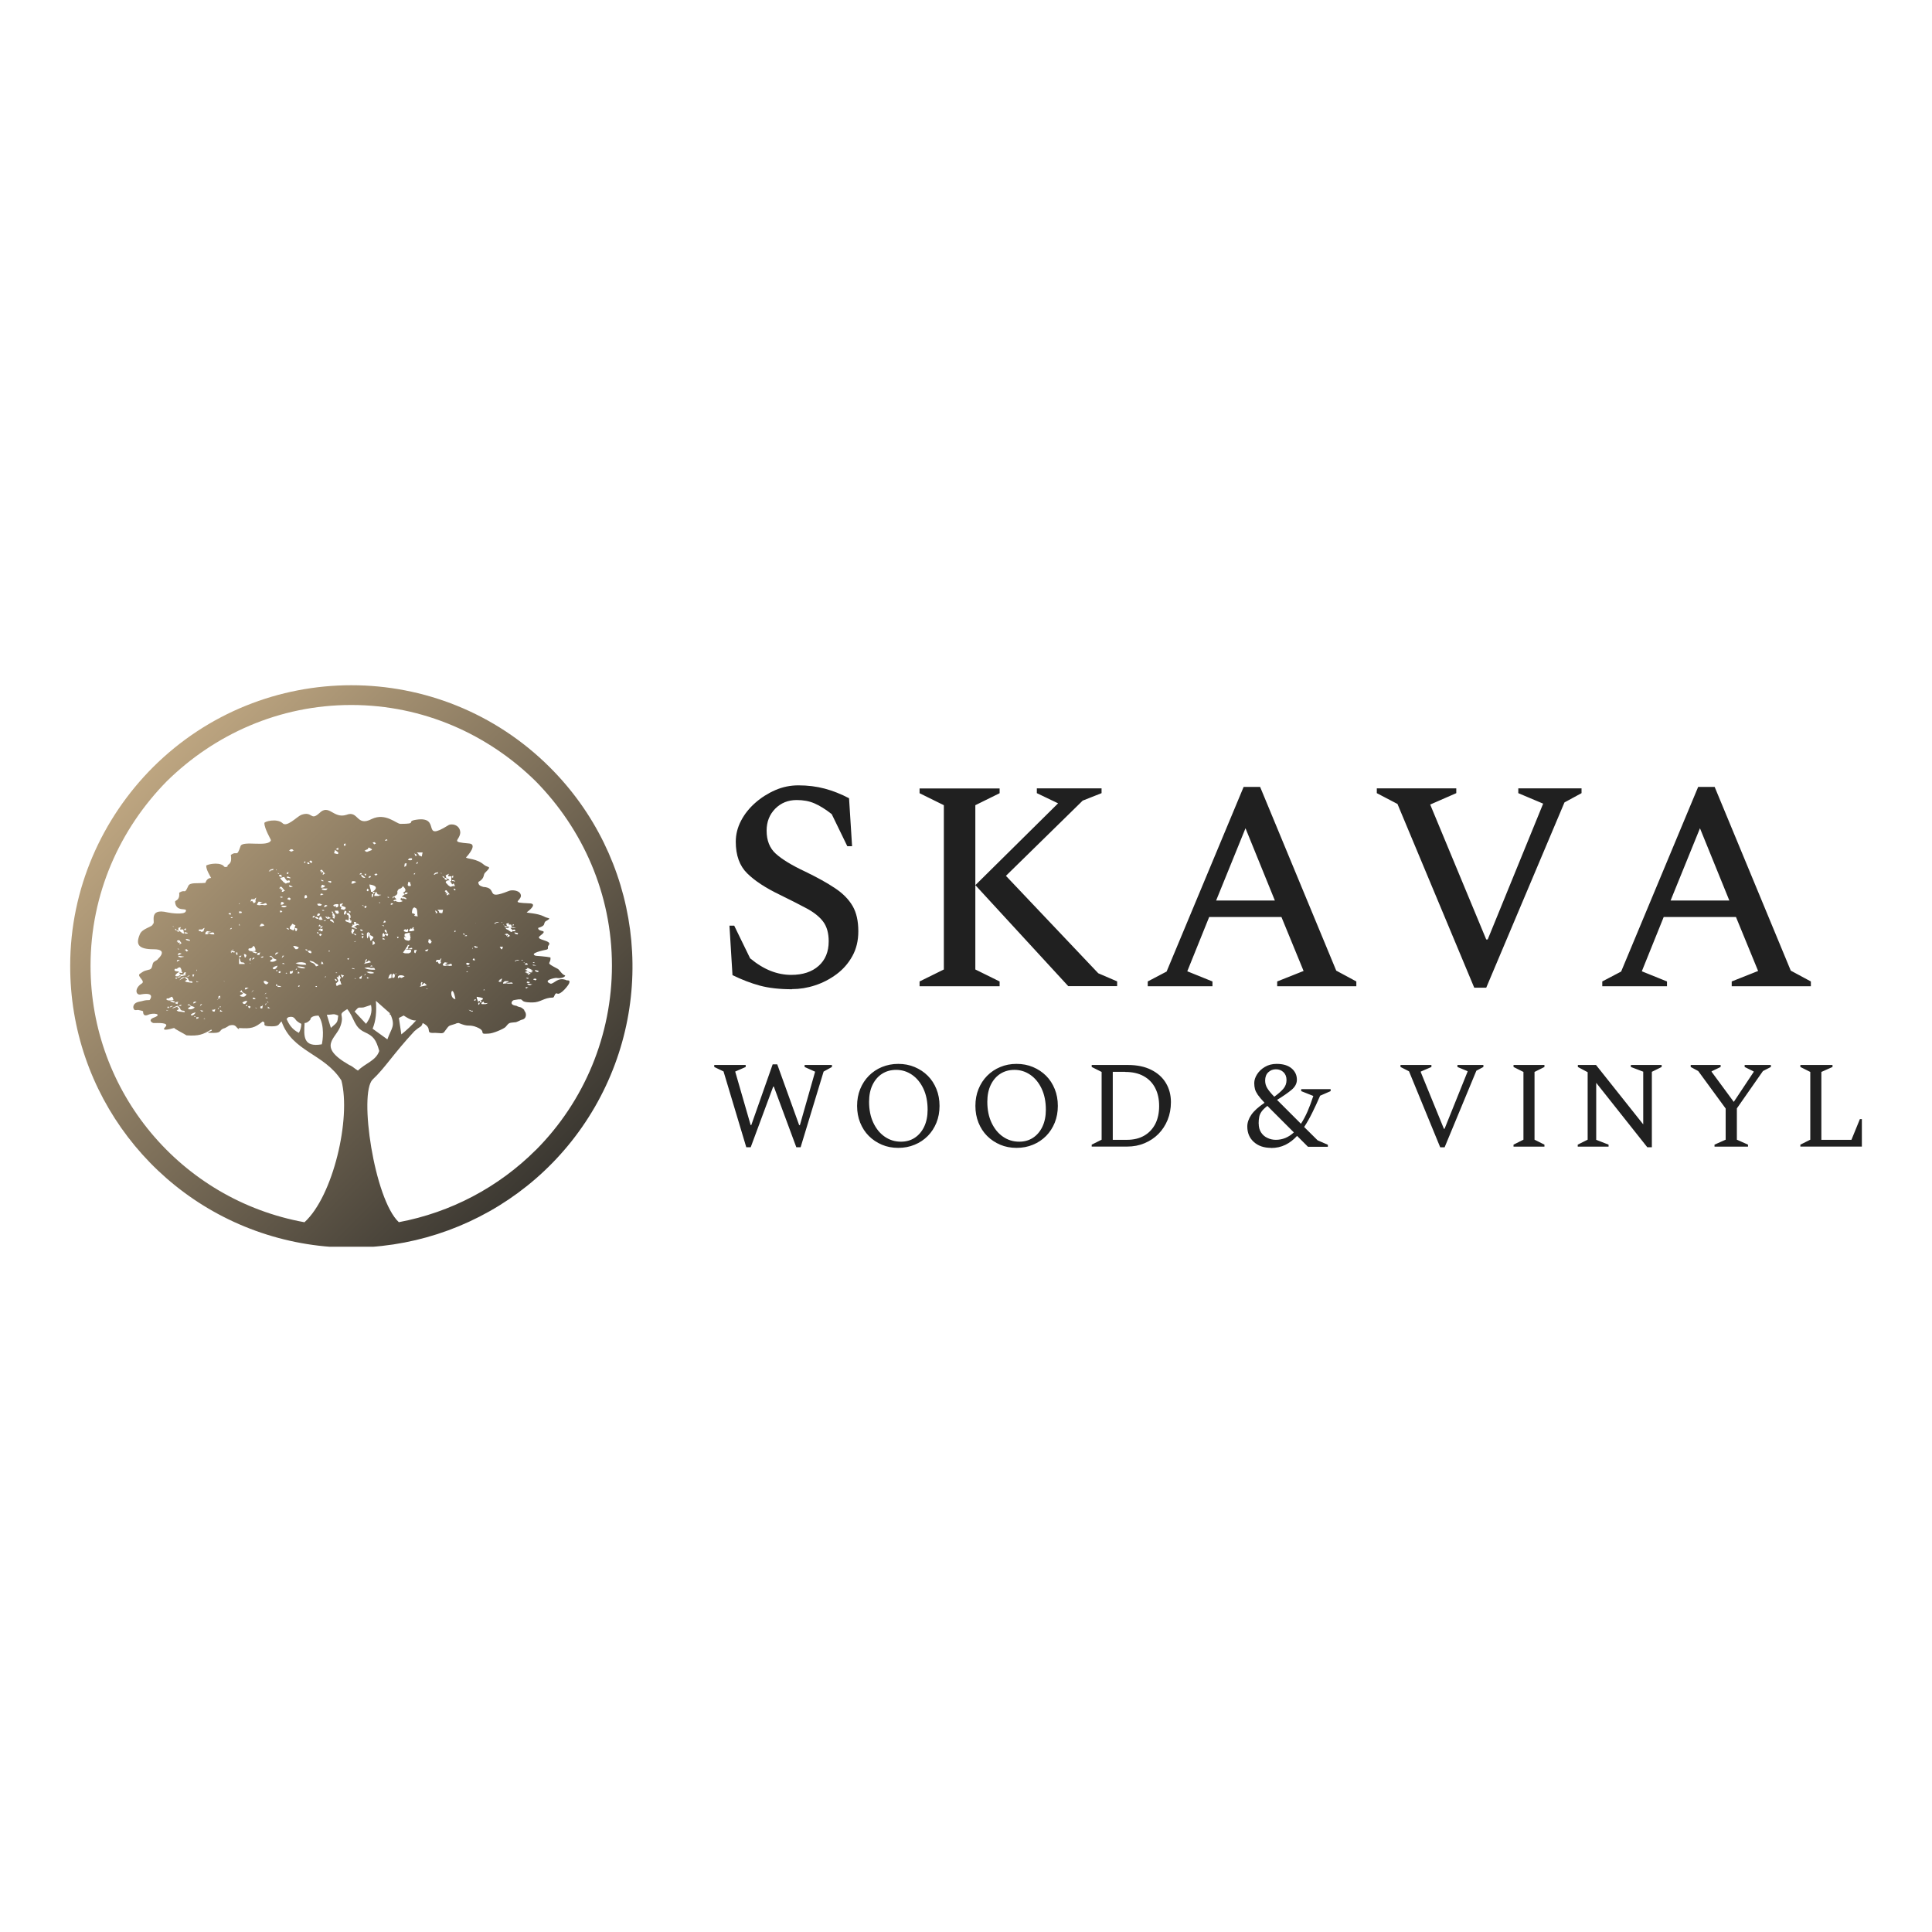
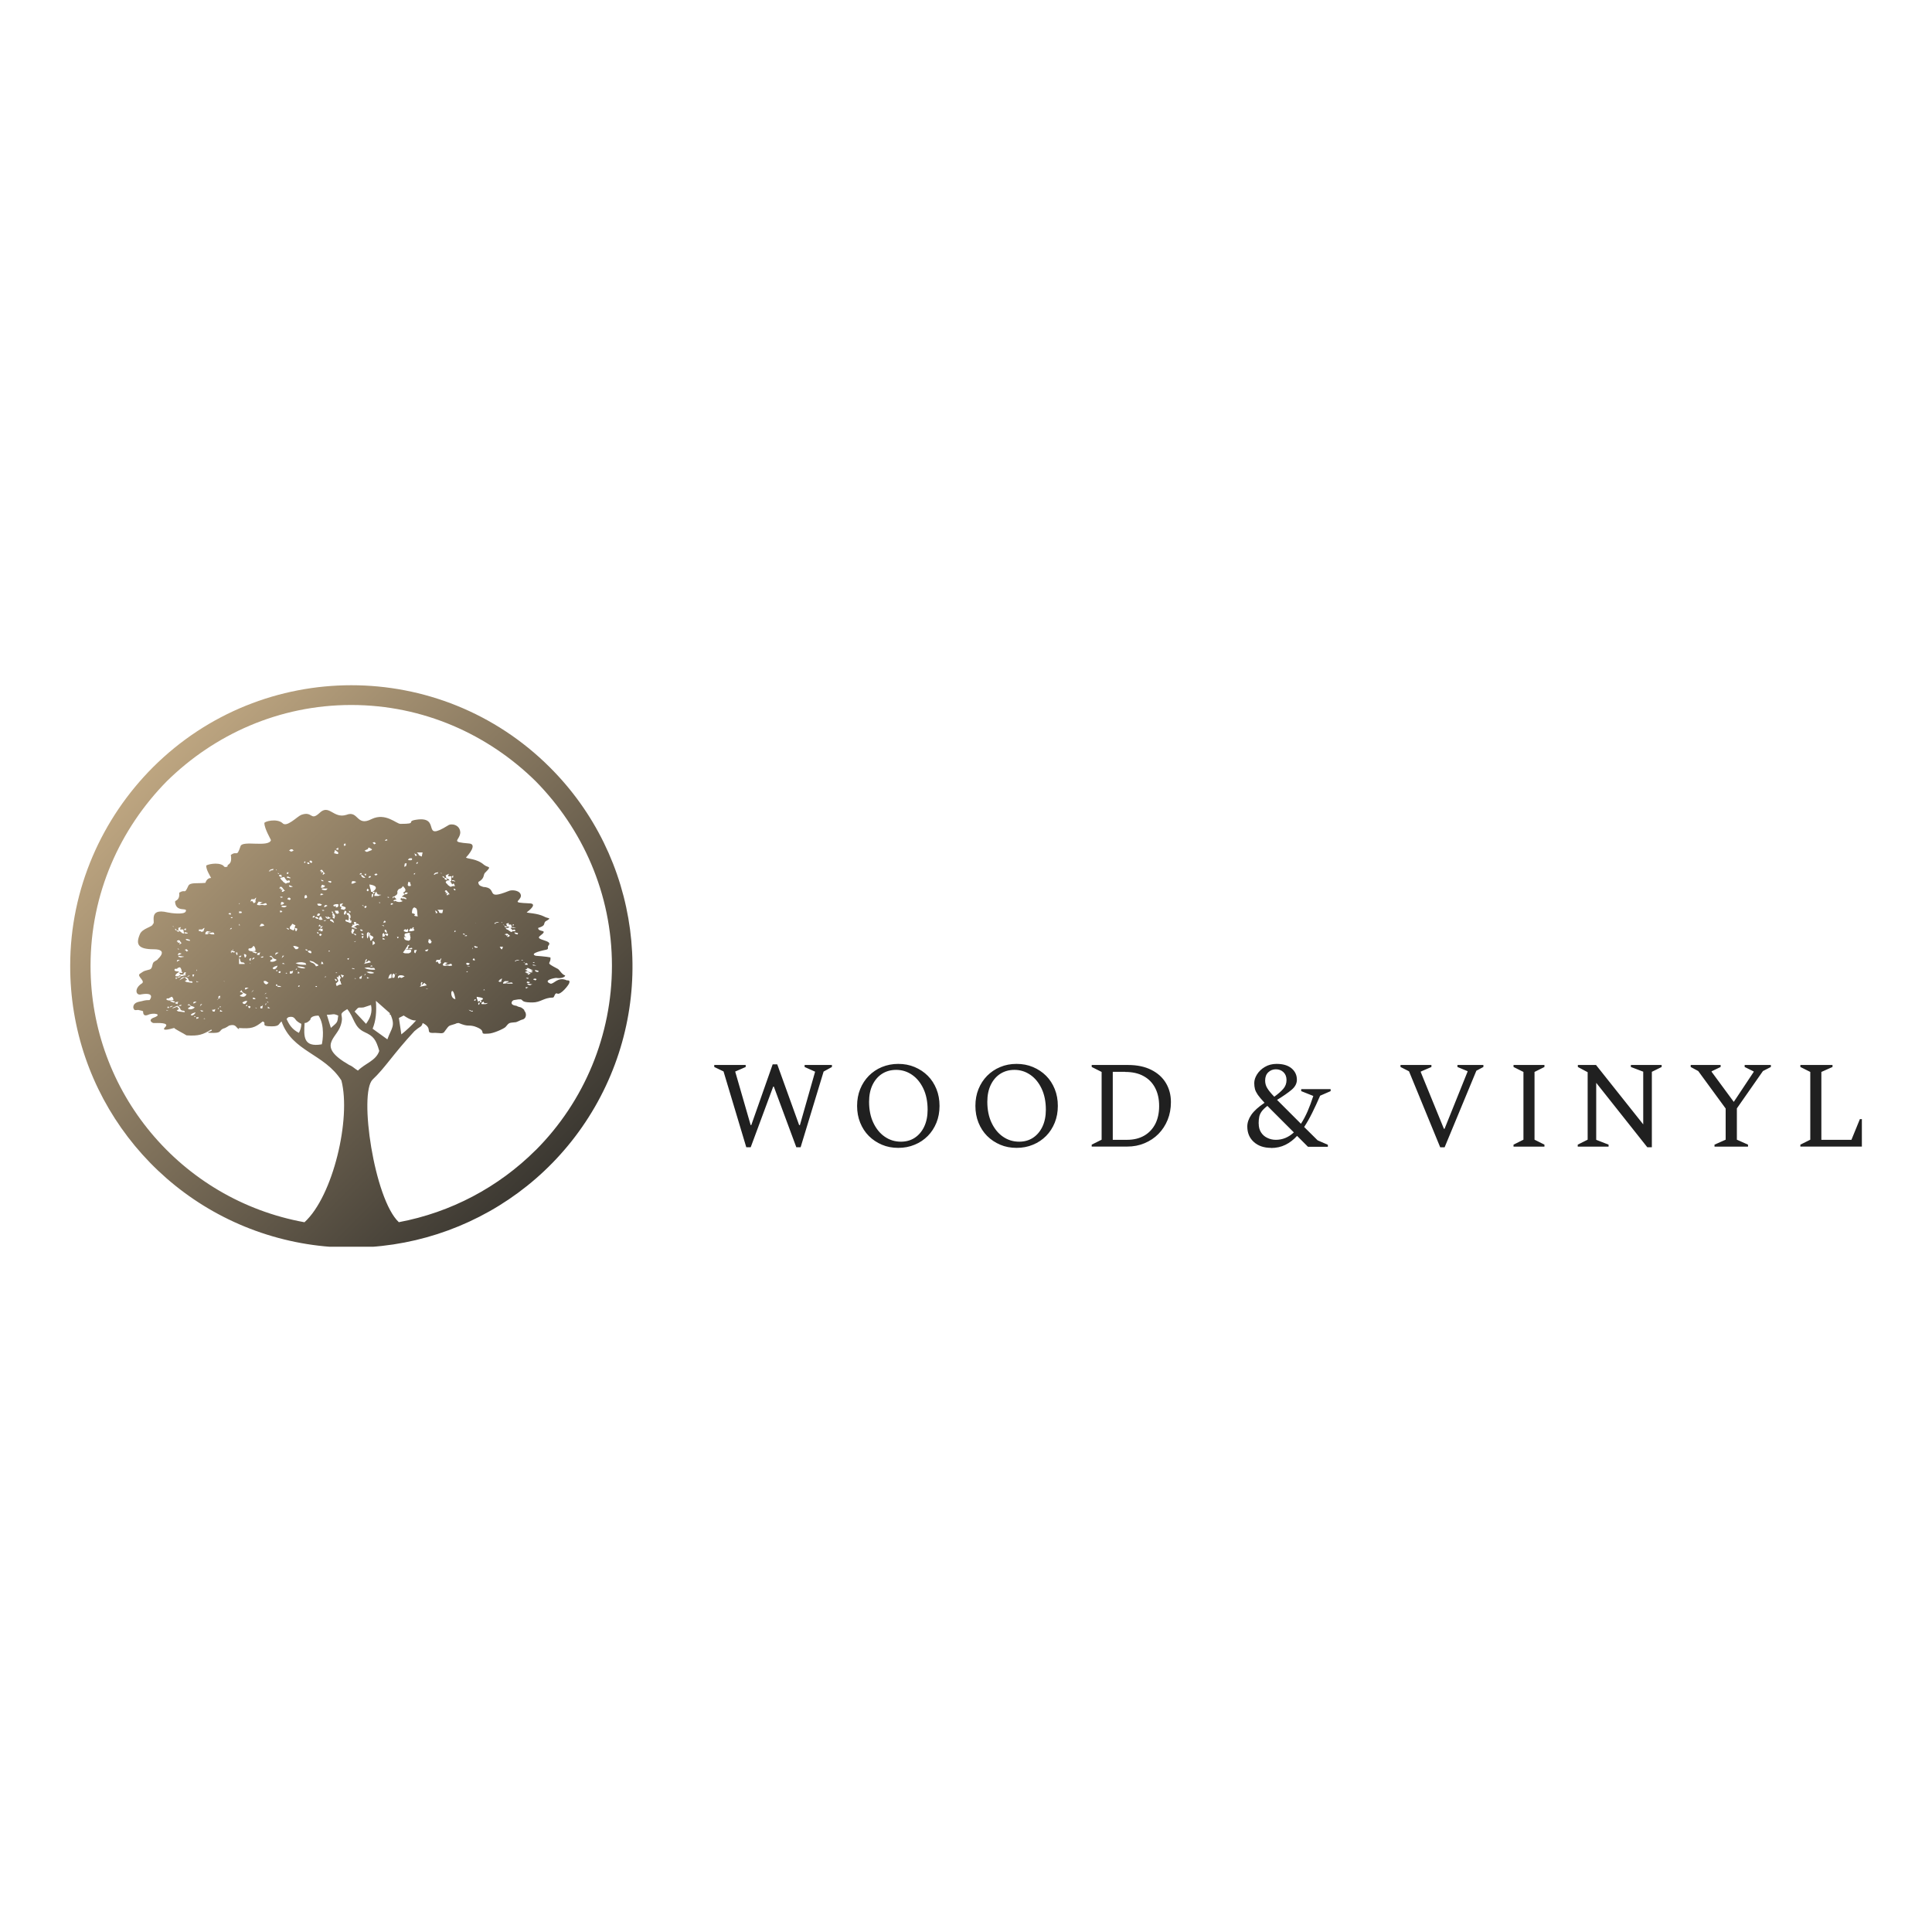
<svg xmlns="http://www.w3.org/2000/svg" id="Ebene_1" viewBox="0 0 300 300">
  <defs>
    <clipPath id="clippath">
      <rect x="10.9" y="106.4" width="87.31" height="87.19" style="fill:none;" />
    </clipPath>
    <clipPath id="clippath-1">
      <rect x="10.9" y="106.4" width="87.31" height="87.19" style="fill:none;" />
    </clipPath>
    <linearGradient id="Unbenannter_Verlauf_3" x1="4.26" y1="263.8" x2="35.29" y2="232.77" gradientTransform="translate(-1.09 848.7) scale(2.81 -2.81)" gradientUnits="userSpaceOnUse">
      <stop offset="0" stop-color="#d7bb90" />
      <stop offset="1" stop-color="#202121" />
    </linearGradient>
  </defs>
-   <path d="M123,153.61c-1.96,0-3.62-.19-5-.56-1.38-.37-2.8-.92-4.26-1.63l-.47-7.68h.74l2.47,5.07c1.09.9,2.16,1.55,3.21,1.96s2.11.61,3.17.61c1.8,0,3.22-.47,4.26-1.4,1.04-.93,1.56-2.2,1.56-3.82,0-1.27-.29-2.29-.86-3.05s-1.43-1.44-2.56-2.05c-1.13-.61-2.52-1.31-4.17-2.12-2.2-1.06-3.89-2.16-5.07-3.33-1.18-1.16-1.77-2.8-1.77-4.91,0-1.12.27-2.2.81-3.24.54-1.04,1.28-1.97,2.21-2.79s1.97-1.48,3.12-1.98c1.15-.5,2.34-.74,3.58-.74,1.46,0,2.82.17,4.1.51,1.27.34,2.53.84,3.77,1.49l.47,7.45h-.74l-2.42-4.98c-.99-.78-1.89-1.33-2.7-1.68s-1.72-.51-2.75-.51c-1.33,0-2.44.45-3.33,1.35-.88.9-1.33,2.03-1.33,3.4,0,1.52.47,2.72,1.42,3.58s2.47,1.8,4.59,2.79c1.86.9,3.41,1.76,4.63,2.58,1.23.82,2.13,1.75,2.72,2.77s.88,2.33.88,3.91c0,1.46-.31,2.75-.93,3.86-.62,1.12-1.44,2.06-2.47,2.82s-2.13,1.33-3.33,1.72c-1.19.39-2.38.58-3.56.58M142.79,153.14v-.74l3.77-1.86v-25.51l-3.77-1.86v-.74h12.43v.74l-3.77,1.86v25.51l3.77,1.86v.74h-12.43M151.45,137.45l12.85-12.71-3.3-1.58v-.74h10.05v.74l-2.93,1.16-11.92,11.68,14.34,15.13,2.93,1.26v.74h-7.59l-14.43-15.69M178.22,153.14v-.74l2.93-1.54,11.96-28.67h2.56l11.82,28.53,3.12,1.68v.74h-12.29v-.74l4.1-1.63-3.44-8.38h-11.22l-3.4,8.43,3.91,1.58v.74h-10.05M188.84,139.83h9.12l-4.56-11.22-4.56,11.22M228.92,153.37l-11.92-28.53-3.21-1.68v-.74h12.34v.74l-4.05,1.77,8.7,20.95h.23l8.61-21.09-3.86-1.63v-.74h9.82v.74l-2.65,1.44-12.15,28.77h-1.86M248.8,153.14v-.74l2.93-1.54,11.96-28.67h2.56l11.82,28.53,3.12,1.68v.74h-12.29v-.74l4.1-1.63-3.44-8.38h-11.22l-3.4,8.43,3.91,1.58v.74h-10.05M259.41,139.83h9.12l-4.56-11.22-4.56,11.22" style="fill:#202020;" />
  <path d="M115.88,178.14l-3.53-11.77-1.44-.69v-.31h4.88v.31l-1.63.71,2.4,8.31h.1l3.32-9.43h.71l3.4,9.43h.12l2.36-8.29-1.63-.73v-.31h4.24v.31l-1.29.71-3.57,11.75h-.67l-3.49-9.41h-.1l-3.49,9.41h-.67M139.48,178.24c-.92,0-1.77-.16-2.54-.49-.77-.33-1.45-.78-2.03-1.36-.58-.58-1.02-1.27-1.34-2.06-.32-.79-.48-1.66-.48-2.61s.16-1.82.48-2.61c.32-.79.77-1.48,1.34-2.06.58-.58,1.25-1.04,2.03-1.36s1.62-.49,2.54-.49,1.77.16,2.55.49c.78.33,1.46.78,2.04,1.36.58.58,1.02,1.27,1.34,2.06s.48,1.66.48,2.61-.16,1.82-.48,2.61c-.32.79-.77,1.48-1.34,2.06-.58.58-1.25,1.04-2.04,1.36-.78.33-1.63.49-2.55.49M139.89,177.28c.82,0,1.54-.2,2.16-.61.62-.41,1.11-.99,1.46-1.73.35-.74.53-1.62.53-2.63,0-1.24-.22-2.33-.65-3.25-.44-.93-1.02-1.65-1.76-2.16-.74-.51-1.56-.77-2.47-.77-.82,0-1.55.2-2.18.6-.63.4-1.13.98-1.49,1.72-.36.74-.54,1.62-.54,2.63,0,1.24.22,2.33.66,3.26.44.93,1.03,1.66,1.78,2.17.74.51,1.57.77,2.5.77M157.85,178.24c-.92,0-1.77-.16-2.54-.49-.77-.33-1.45-.78-2.03-1.36-.58-.58-1.02-1.27-1.34-2.06-.32-.79-.48-1.66-.48-2.61s.16-1.82.48-2.61c.32-.79.77-1.48,1.34-2.06.58-.58,1.25-1.04,2.03-1.36.77-.33,1.62-.49,2.54-.49s1.77.16,2.55.49,1.46.78,2.04,1.36,1.02,1.27,1.34,2.06.48,1.66.48,2.61-.16,1.82-.48,2.61c-.32.79-.77,1.48-1.34,2.06-.58.58-1.25,1.04-2.04,1.36-.78.33-1.63.49-2.55.49M158.25,177.28c.82,0,1.54-.2,2.16-.61.62-.41,1.11-.99,1.46-1.73.35-.74.53-1.62.53-2.63,0-1.24-.22-2.33-.65-3.25s-1.02-1.65-1.76-2.16c-.74-.51-1.56-.77-2.47-.77-.82,0-1.55.2-2.18.6-.63.4-1.13.98-1.49,1.72-.36.74-.54,1.62-.54,2.63,0,1.24.22,2.33.66,3.26.44.93,1.03,1.66,1.78,2.17.74.51,1.57.77,2.5.77M169.52,178.05v-.31l1.54-.77v-10.52l-1.54-.77v-.31h5.63c1.41,0,2.61.25,3.61.75s1.76,1.18,2.28,2.05c.52.87.78,1.86.78,2.96,0,1-.17,1.92-.51,2.76s-.82,1.57-1.43,2.19-1.33,1.09-2.16,1.44c-.83.35-1.72.52-2.7.52h-5.49M174.71,166.43h-1.92v10.56h2.21c1.02,0,1.91-.21,2.66-.64s1.32-1.04,1.73-1.82c.4-.79.6-1.72.6-2.79s-.2-1.99-.61-2.79c-.41-.8-1.01-1.42-1.8-1.85-.79-.44-1.74-.65-2.87-.65M197.37,178.24c-1.1,0-1.99-.3-2.67-.91s-1.02-1.41-1.02-2.41c0-.6.21-1.21.62-1.81s1.1-1.23,2.06-1.87c-.47-.5-.82-.91-1.05-1.24-.22-.33-.37-.62-.44-.89s-.11-.58-.11-.92c0-.45.14-.9.43-1.36s.69-.85,1.22-1.16c.52-.31,1.13-.47,1.82-.47,1,0,1.77.23,2.32.69.55.46.83,1.05.83,1.77,0,.59-.28,1.11-.83,1.57-.55.46-1.3.98-2.25,1.56.1.1.2.2.31.31.1.1.21.21.33.33l3.07,3.07c.37-.56.71-1.21,1.03-1.93.31-.72.61-1.52.89-2.39l-1.88-.75v-.31h4.57v.31l-1.63.71c-.41.95-.82,1.83-1.22,2.64-.4.81-.82,1.55-1.26,2.22l2.09,2.07,1.59.69v.31h-3.09l-1.69-1.69c-.55.6-1.16,1.07-1.82,1.39-.67.33-1.41.49-2.25.49M196.45,167.79c0,.42.11.82.33,1.18.22.36.58.81,1.09,1.33.6-.44,1.07-.84,1.4-1.23.33-.38.5-.84.5-1.36s-.16-.92-.47-1.22c-.31-.3-.71-.45-1.18-.45-.46,0-.85.15-1.18.46-.33.31-.49.74-.49,1.29M195.45,174.46c0,.54.12,1,.36,1.37.24.38.57.67.98.86.41.2.85.3,1.32.3,1.04,0,1.97-.38,2.8-1.15l-2.8-2.8c-.26-.26-.49-.49-.71-.71s-.42-.42-.6-.61c-.41.32-.71.61-.9.88s-.32.55-.37.84c-.06.29-.09.63-.09,1.02M223.63,178.14l-4.84-11.79-1.32-.67v-.31h4.8v.31l-1.65.71v.1l3.59,8.79h.1l3.57-8.87v-.08l-1.57-.65v-.31h4.03v.31l-1.09.58-4.93,11.89h-.67M235.02,178.05v-.31l1.54-.77v-10.52l-1.54-.77v-.31h4.8v.31l-1.54.77v10.52l1.54.77v.31h-4.8M244.99,178.05v-.31l1.54-.77v-10.48l-1.52-.81v-.31h2.82l7.33,9.22v-8.18l-1.92-.73v-.31h4.78v.31l-1.52.75v11.71h-.71l-7.93-10v8.85l1.92.75v.31h-4.8M266.23,178.05v-.31l1.73-.77v-4.84l-4.26-5.82-1.17-.63v-.31h4.65v.31l-1.4.67v.08l3.44,4.67,3.09-4.65v-.08l-1.4-.69v-.31h4.07v.31l-1.23.63-4.05,5.8v4.86l1.73.77v.31h-5.18M279.56,178.05v-.31l1.54-.77v-10.52l-1.54-.77v-.31h4.99v.31l-1.73.77v10.54h4.67l1.31-3.21h.31v4.26h-9.54" style="fill:#202020;" />
  <g style="clip-path:url(#clippath);">
    <g style="clip-path:url(#clippath-1);">
      <path d="M28.08,146.5h0s.03-.03,0,0ZM28.59,151.34h-.13l.2.1s-.04-.07-.07-.1ZM28.08,146.5s-.03.03-.04.04l.04-.04h0ZM69.62,138.91c.12-.2-.19.1,0,0ZM44.01,138.35h.05s-.02-.02-.05,0h0ZM85.36,119.13c-17.03-16.97-44.57-16.97-61.6,0-7.89,7.89-12.86,18.84-12.86,30.8-.06,19.79,13.2,37.14,32.3,42.29,19.11,5.15,39.28-3.2,49.17-20.34,9.89-17.14,7.01-38.79-7.01-52.75h0ZM54.18,165.34c-5.09-2.93-1.91-4.07-1.28-6.11.64-1.9-.64-1.53,1.02-2.54,1.14,1.4,1.02,2.8,2.68,3.57,1.4.64,1.78,1.14,2.29,2.93-.51,1.53-2.17,1.91-3.31,3.05-.64-.38-.77-.64-1.4-.89ZM50.61,151.72h-.25c.5-.26.13-.13.25,0ZM50.61,142.94c-.25.13,0,.13-.38,0,.26-.13,0,0,.26,0,0-.13.38,0,0,0h.13ZM41.83,148.53l.26-.13.25.26c.25.25,0,.13.38.25l.25.13c-.26.27-.66.37-1.02.26.13-.38,0-.13.38-.38-.13-.38-.13-.25-.51-.38ZM41.57,156.3l.38.26c-.63,0-.25.13-.38-.26ZM38.9,149.17c-.13-.13-.25.13-.13-.38l.13.13c0-.38.25.13,0,0,0,.26.13.13,0,.26ZM38.9,149.68l-.13-.13h.13c-.13,0,0,0,0,.13ZM38.65,156.55l-.13-.26c.25-.13,0-.13.38,0-.13.26.13.13-.25.26h0ZM38.13,156.17c.38-.25.25-.13.25,0,0,0,.13.13-.25,0ZM37.37,141.53c.38.13.13,0,.13.25h-.38v-.25h.25ZM37.12,140.39v-.13h.13c-.13.13,0,.13-.13.13ZM37.25,143.7h-.13v-.25q.13.13.13.25ZM37.25,148.41h.25q-.13.26-.38.26v-.13l.13-.13ZM37.25,148.92c.12.26,0,.26.12.38.26.25.13.13.38.13.38.26.13,0,.26.26h-.89v-.89s.07.01.09.04.04.06.04.09ZM37.88,148.15q.38,0,.38.26l-.13.26h-.13l-.13-.51ZM37.25,154.01l.25-.26.13.26c.26.25.13.13.38.25l.26.13c-.13.38-.51.51-1.02.26.12-.26,0,0,.5-.38-.25-.25-.13-.13-.5-.25ZM38.39,155.41c-.12.38-.5.76-.76.25.26-.13.38-.25.76-.25h0ZM38.39,153.5c-.25.13,0,.13-.38.13.13-.38,0-.26.64-.26-.1.01-.19.06-.26.13h0ZM38.65,147.26h.25c.1-.01.19-.06.25-.13.26-.25,0-.13.26-.25.2.2.29.48.26.76-.26.13-1.4.13-1.02-.38h0ZM39.41,140.26l-.26-.38-.25.13q0-.13.13-.38h.51q0-.13.25-.26l-.12.38v.13c0,.26.12.13-.26.38h0ZM39.15,148.92c.26-.25,0-.13.38-.25-.13.25,0,.13-.13.25-.38.13-.26,0-.26,0h0ZM39.41,153.75l-.38.38c.26-.38.13-.26.38-.38h0ZM39.66,155.03s.12.13-.26.13q-.13,0-.13-.13s-.13-.26.38,0ZM39.71,156.56s.02-.06-.05-.13l.25.13c-.09,0-.15,0-.2,0-.04.05-.18.02,0,0h0ZM39.66,148.02c-.12-.06-.25-.1-.38-.13l-.13-.13h.38l.38.13c-.13.13,0,.13-.25.13h0ZM40.43,147.9c-.13.25-.13.13-.13.38h-.38c.13-.38,0-.26.51-.38h0ZM40.77,140.13h-.06s-.03,0-.03,0l-.38.25h.51c.64-.25.51-.13.64.13-.64.13-.38,0-.76,0s-.13.13-.77,0c0-.26.13-.26.25-.51l.55.11c.16-.08.03,0,.06.01h0ZM41.07,143.7c-.24.11-.5.16-.77.13l.25-.38c.38,0,.25,0,.51.25h0ZM40.43,156.3c.26-.13.26,0,.38-.25-.12.76,0,.51-.38.51v-.26ZM40.43,148.66c.13,0,0,0,.26-.13h.25q-.13.26-.51.13h0ZM41.7,152.61c-.26.25-.13.13-.38.25-.25-.13-.38-.25-.38-.51.38-.13.51.13.76.26h0ZM41.32,154.14v.13l-.25.13q.12-.13.25-.25ZM41.19,154.9h.26l.13.13c-.14.02-.28-.03-.38-.13ZM41.44,155.79l-.13.13v.13h-.13c.13-.38,0-.13.26-.26ZM41.57,155.54l.13.13h-.13l-.13-.13h.13ZM41.79,135.27s.02-.06.04-.1c.26-.26.26-.13.64-.26-.13.38,0,.13-.38.26h-.13v.13h-.13s-.02-.02-.04-.03c-.07.17-.07-.02,0,0h0ZM43.23,147.9s-.01.07-.04.09-.06.04-.09.04c-.26.13-.13.13-.38.26.13-.38,0-.38.51-.38h0ZM42.84,135.04h.13v.13l-.13-.13ZM45.14,136.32c-.13,0,.13.13-.38,0-.25,0-.13,0-.25-.13.25-.13.12-.13.64.13ZM44.62,135.42c.13.13.26-.13.13.26-.13,0-.38.13-.13-.26ZM48.95,149.55c.38.26.38.13.5.38l-.38.13c-.38-.76-.76-.38-1.02-.89.51.13.64.13.89.38ZM48.57,142.3l.25-.13c0,.26.13.13,0,.26-.38.13-.25,0-.25-.13ZM49.97,135.04l.51.64h-.13c-.26.25.25-.26-.13.13h-.13l.13-.38h-.25v.13h-.13c.26-.38-.13-.25-.13-.25.13-.26-.13-.13.26-.26ZM50.36,138.23c-.38-.13-.38,0-.38-.26h.89c-.25.26-.12.26-.5.26ZM50.86,140.64l-.5.25v-.25l.25-.13.25.13ZM50.23,137.46s.38,0,.13.26c-.15.1-.33.14-.51.13,0-.25.13-.63.38-.38ZM49.84,136.57l.26.13q.13,0,.13.13c-.38,0-.25,0-.38-.26h0ZM49.84,138.73c.26.13.13,0,.38.13-.13.13-.13,0-.25.13h-.26l.13-.25ZM49.84,140.39s.07.01.09.04.04.06.04.09c-.03,0-.07.01-.09.03-.02.02-.04.06-.04.09h-.38c-.12-.13-.25-.13-.12-.38l.12.13c.13-.13,0-.13.38,0ZM49.72,141.92c-.13.25-.13.38-.51.25.13-.38.25-.38.51-.25ZM49.34,142.43c.01.1.06.18.12.25.38-.25-.12-.25.38-.38l.26.51c-.13,0-.51.13-.64-.13-.38,0-.12,0-.5-.13.13,0-.26-.26.38-.13h0ZM49.72,144.34c-.13.25-.13.13-.26.13.26-.38,0-.13.64-.26v.38c-.51,0-.26.13-.38-.25h0ZM49.72,145.36c-.26-.26-.13-.26,0-.38.26.12.38.12,0,.38h0ZM49.97,143.96c-.13.25,0,.13-.26.25l.13-.38h-.38c.13-.25.13-.38.38,0h.26c0,.13.13,0-.13.13h0ZM49.46,144.97c-.25,0-.12,0-.25-.26.25.13.25,0,.25.25h0ZM49.21,153.12v.13h-.13s-.26,0,0-.13h.13ZM47.81,147.77s0-.26.38-.13q.25.13.13.38c-.2,0-.39-.1-.51-.25ZM48.32,134.02c-.51-.38-.13-.38,0-.38.38.38,0,.26,0,.38h0ZM48.06,134.15c-.26,0-.26.13-.38-.25.38.13.26-.13.38.25h0ZM47.81,147.64c-.51-.13-.25,0-.38-.25.51.13.13,0,.38.25ZM47.42,139.5c-.13-.13-.13.25-.13-.26q0-.26.26-.26c.13.26.13.13.13.38-.26.13.13,0-.26.13h0ZM47.42,133.9l-.13.13q-.13-.13,0-.25h.13v.13ZM47.55,149.81c-.76,0-1.15,0-1.65-.26.33-.1.67-.15,1.02-.13.5.13.5,0,.63.38h0ZM46.15,150.44l-.13.13s-.08.02-.1.05c0,.02-.01.05-.02.08,0-.03,0-.05.02-.08.08-.28,0-.18.23-.18h0ZM45.9,147.39c-.16-.14-.29-.32-.38-.51.32-.01.63.08.89.25-.25.26-.13.26-.51.26h0ZM46.02,144.59h-.12l-.13-.51c.38.13.38,0,.38.26l-.13.25ZM45.64,144.46c-.26,0-.38-.13-.64-.26,0-.51.13-.25.38-.76l.51.25c-.13.13-.13.51-.26.76h0ZM44.62,139.63c.13-.26,0-.13.26-.26.26.13.13,0,.26.26q-.13.13-.26.13c-.13-.13.13,0-.26-.13h0ZM44.88,144.34c-.26,0-.13,0-.26-.13-.25-.13-.12,0-.12-.13.38.13.25,0,.38.26h0ZM45.26,137.59c.38.13.13,0,.13.13-.51,0-.25.13-.51-.13,0,0-.13-.26.38,0h0ZM45.01,150.83c.26,0,.38,0,.51-.13-.13.64-.13.38-.51.51v-.38ZM45.52,132.12c-.26.13-.13,0-.26.13-.26-.13-.13,0-.26-.13h-.13l.26-.25c.38,0,.25,0,.51.25-.13,0,0-.13-.13,0h0ZM44.62,136.83s0-.13.26-.13c.13.13,0-.13.13.13,0,.25-.13.25-.38.25l-.25.13-.38-.26c-.25-.38-.25-.13-.5-.64.25,0,.38-.13.63-.13l.25.38.25.26ZM43.99,140.14s.26,0,0,.25c-.13.13-.13,0-.38.13,0-.26,0-.64.38-.38h0ZM43.48,139.24h.38v.13c-.38,0-.13.13-.38-.13h0ZM44.06,138.35s-.04.09-.07.13h-.25l.13-.38h-.13s0,.25-.13.13c.13-.38-.12-.26-.25-.26.25-.38,0-.25.38-.25l.51.64h-.18,0ZM43.6,150.83c-.12.26,0,.26-.25.26l-.13-.13c.26-.25,0-.13.38-.13h0ZM43.73,136.19l-.38-.13c0-.38,0-.13.25-.25l.13.13v.26ZM43.1,135.55q.13,0,.25.13s-.13.12-.25-.13h0ZM43.1,149.94c-.13.51-.64.77-.77.38.25-.26.38-.26.77-.38h0ZM43.1,150.7c-.13.13,0,.25-.26,0,.26-.13.26,0,.26,0h0ZM42.84,152.86c.38,0,.13,0,.26.26-.51-.13-.13,0-.26-.26h0ZM43.48,153.12c.12,0,.12.13.25.13h-.63c0-.13,0-.25.38-.13h0ZM43.48,141.66v-.26q.25,0,.38.13-.13,0-.13.13h-.25ZM44.12,148.41l-.38.38c.25-.51,0-.38.38-.38h0ZM44.24,149.68h-.38c0-.13,0-.26.38,0h0ZM44.12,140.9c-.51-.13-.38,0-.38-.25h.77c-.13.25-.13.13-.38.25h0ZM44.37,150.95l.25.26c-.63-.13,0,0-.25-.26h0ZM44.75,157.96c.89-.26,1.02.25,1.27.51.22.21.48.38.77.51,0,.49-.14.97-.38,1.4-1.02-.51-1.53-1.27-1.91-2.17q.12-.13.25-.25h0ZM46.28,153.25c.13-.25-.13-.13.26-.25-.13.25.13.13-.26.25h0ZM46.28,150.83l.26.26c-.51.13-.26.13-.26-.26h0ZM46.28,150.19l-.13-.13c.25,0,.89,0,1.27.26-.38.12-.76,0-1.14-.13h0ZM47.3,158.85c.38,0,.64-.26.89-.51,0-.51.77-.64,1.27-.64,1.02,1.53.64,3.95.51,4.46-2.93.51-2.8-1.28-2.67-3.31h0ZM49.84,149.68c.13-.26,0-.13.13-.38l.13.13.13.26h-.38ZM49.97,141.28c.38.13.25-.13.38.13-.38,0-.13.13-.38-.13h0ZM50.48,142.3c.38.13.26,0,.38.38v-.38l.51.26-.51.13c-.25-.13-.25-.26-.38-.39h0ZM51.76,141.79c-.38-.13-.13,0-.26-.25.38.12.13-.13.26.25h0ZM52.52,132.37c0,.38,0,.13-.13.25l-.51-.13.13-.51c.13.12.38.25.51.38h0ZM52.14,131.87l.38-.26v.38l-.38-.13ZM52.52,140.39c.13.51-.26.51-.38.51v-.25c-.26.13-.13,0-.26.13q-.12-.13-.12-.25c.24-.12.5-.17.76-.13h0ZM53.66,140.9c0,.38,0,.13-.25.38l-.51-.13c.13-.26,0-.26.26-.26l-.38-.13v-.38l.5-.13-.25.38.64.25ZM53.66,130.97c0,.25-.13.25.13.13l-.26.26c-.26-.13-.13,0-.13-.13.13-.13-.25-.13.25-.26h0ZM54.43,142.17v.38h-.13c0,.25.26.13,0,.38h.26c0,.51,0,.25-.13.38h-.13c-.38-.25-.76-.13-.64-.51q.13,0,.51.13c-.13-.13,0-.13,0-.51-.13-.38,0-.26-.26-.38l-.13-.26h.38c.11.11.19.24.25.38h0ZM54.18,141.41l.25.13v.13q-.25.12-.25-.26h0ZM54.68,143.57c.38,0,.26.13.38-.13-.03,0-.07-.01-.09-.04-.02-.02-.04-.06-.03-.09.13-.25-.13-.13.26-.13q.13,0,.13.13l-.13.13h.38l.25.25c-.51-.13-.38,0-.89.26.38.13.26,0,.51.25-.25,0-.38,0-.51-.13-.38-.13-.26,0-.38-.13.26-.38.26-.13.12-.38h0ZM54.55,137.21l.13-.38c.22-.03.45.01.64.13-.51.25-.38.25-.77.25h0ZM61.68,138.48c.13-.51.51-.51.51-.51.26-.13.26-.25.38-.38.38.38.64.76,0,1.02.13.13.13,0,.13.13l.13.13c.12-.25-.26,0,.12-.25.26-.13.13,0,.38,0-.13.25-.25.25-.51.25-.13.13-.26.26-.38.26.13.13-.26.13.13.13q.64.13.51.38l-.38-.13h-.25q-.13,0-.13-.13c-.13.26-.25.26.13.51h.13c-.26.18-.59.22-.89.13-.51-.13.13,0-.25-.13-.26,0,0,.13-.38,0,.25-.25.25-.13.51-.25-.51-.51-.25-.38-.64-.13.13-.51.26-.26.26-.26l.13-.13c.51-.26.38-.51.38-.64h0ZM62.83,134.28c0-.26,0-.13.25-.26,0,.13.13-.13,0,.38,0,.13,0,0-.13.13-.12,0-.25.25-.12-.25h0ZM64.48,135.55c-.13.26.13.13-.26.26.26-.13-.26,0,.26-.26h0ZM66.77,145.87c.13.13.13,0,.13.25.03,0,.07.01.09.04.02.02.04.06.04.09-.26.25.26.13-.38.25-.26-.38-.13-.13-.13-.38.13-.39-.13-.25.25-.25h0ZM66.52,147.39c-.13.38-.25.38-.51.25.13-.13-.26,0,.13-.13.25-.13.13,0,.38-.13h0ZM66.52,153.5c-.38.13-.38,0-.38,0h.38ZM66.27,153l-1.15.25c.51-.25,0-.51.38-.77l.13.13c-.13.25-.13-.13-.13.38.13-.13,0-.13.13-.13.26-.25.13-.13.26-.25l.38.38ZM65.5,133.01c-.25-.13-.38-.13-.51-.26v-.13l-.26-.25h.89l-.13.63ZM64.74,134.15c-.25-.13,0-.13,0-.25,0,0,.38-.13,0,.25h0ZM64.61,132.88h-.13c.13.13-.26-.13,0,0l-.13-.38c.13.13.38.13.38.38h-.13ZM64.35,140.9l.26.13c.26.25.13.89.26,1.27-1.27-.13.25-.25-.9-.51,0-.26,0-.76.38-.9h0ZM61.68,145.48h.13c.26,0-.13.38-.13.13v-.13c-.13,0,0-.13,0,0h0ZM62.83,151.6c-.13.13,0,0-.26.13,0,0,.13,0-.26.13l-.25-.13c-.26.25-.13.13-.26.13-.13-.51.64-.51,1.02-.26h0ZM62.83,145.36c0-.38-.13-.38.64-.51h.09s0-.02.02,0h.01c.26.13.13,0,.13.25-.04-.09-.09-.17-.14-.25h-.02s.02.08.03.13l.13.38c-.09.19.16.3-.01.3,0,.04-.04.11.01.21-.25.25-.13.25-.64.13-.38-.13-.25-.26-.38-.51.16.01.29.03.4.04-.11-.05-.1-.08-.27-.17h0ZM62.7,144.59v-.13l.13-.13c.25-.13.25.25.51-.13.26.89-.64.38-.64.38h0ZM64.23,144.21l.13.26c-.16.06-.33.1-.5.13h-.38c.25-.38.13-.51.5-.38l.13-.25c.38.12,0,0,.12.25h0ZM63.97,147.39h-.5c.13-.13,0-.13.13-.13.26-.13.51-.13.38.12h0ZM62.95,147.39c.13-.26.13-.13.13-.26l.13-.13c.26-.38-.13-.25.38-.25-.64.64.38.51-.64.64l.9.13c0,.26,0,.38-.38.51h-.38c-.18.02-.36-.03-.51-.13l.38-.51ZM62.7,157.7c1.15.76,1.53.76,1.91.76-.7.78-1.47,1.51-2.29,2.16l-.38-2.55c.26-.13.51-.26.76-.39h0ZM64.48,148.03q-.26-.13-.13-.51h.38c-.13.38-.13,0-.13.26-.13.25,0,.12-.13.25h0ZM63.97,133.52q-.25.13-.63,0c.13-.13.13-.25.38-.25.38,0,.25,0,.25.25h0ZM63.59,136.96c.13.13.13,0,.13.26v.13h.13c-.1.15-.08.2-.06.22.03,0,.02.01,0,0-.11,0-.21.01-.32.04-.26-.26-.13-.13-.13-.38.13-.39-.13-.26.26-.26h0ZM61.55,151.21s-.06.01-.09.04-.04.06-.03.09v-.25l.12.13ZM61.3,151.34q.13,0,0,.13c.02.14-.03.28-.13.38-.26-.13-.26.26-.26-.38.01-.1.06-.18.13-.25.03,0,.07-.01.09-.04.02-.02.04-.06.04-.09v.13l.13.13ZM61.05,140.39c-.63.26-.26,0-.38-.13h.25c.13,0,0,0,.13.12h0ZM60.79,151.21v.63l-.51.13c.13-.38.13-.64.51-.77h0ZM59.39,145.49v-.51c.26,0,0,0,.26-.13v.25c.63-.25.51-.13.63,0l-.13.26-.38-.26c-.13.25.26.25-.38.38h0ZM59.77,145.87c-.51,0-.26.13-.38-.26l.26.13c.13.13,0-.13.13.13h0ZM59.77,144.34c.13.13.26,0,.26.25.13.26,0,.26,0,.26-.26-.14-.38-.26-.26-.51h0ZM60.16,139.25c.26.13.13-.13.26.13-.26,0-.13.13-.26-.13h0ZM60.16,130.47c-.38.13-.26.13-.38,0,.07-.07.16-.12.26-.13h.13s-.13,0,0,.13h0ZM59.9,143.19l-.38.13c.13-.25,0-.25.26-.38,0,.12.13.12.13.25h0ZM59.65,143.83l-.38-.13c.38,0,.25-.13.38.12h0ZM60.53,157.32v.25h.13c.77,1.78.13,2.04-.51,3.82l-2.29-1.65c.51-1.28.63-2.55.51-4.33l2.16,1.91ZM54.93,144.97q.26,0,.38.13c-.13.26-.13.13-.13.13l-.26-.25h-.26c-.25-.51,0-.26,0-.77q.13,0,.26.13h.13l-.13.38c-.13.13-.13,0,0,.26ZM55.19,146.25h-.26c.64-.26.13,0,.26,0h0ZM55.06,150.44s.13.13-.25,0h-.13s-.13-.25.38,0h0ZM55.06,151.84l.26.13c-.64,0,0,0-.26-.13h0ZM56.46,156.43c.38-.13.76-.26,1.15-.38.25,1.14-.13,2.04-.77,2.93l-1.78-1.91c.77-.89.51-.51,1.4-.64ZM56.46,140.77l-.25-.25c.38.13.13,0,.25.25ZM56.97,148.92v.13c-.13.38-.13-.13-.13.38.13-.13,0,0,.25-.13.26-.26,0-.13.26-.13l.26.25-1.15.26c.51-.26,0-.51.51-.77h0ZM56.84,140.64c.13.25.13.13-.13.38-.25-.26-.12-.26.13-.38h0ZM57.61,146.11l-.13-.13v-.13c0-.26-.25-.51-.13-.77,0-.25-.13-.13.13-.25v.38c.89.38.38.38.13.89h0ZM56.59,150.32c.33-.13.69-.13,1.02,0,.5,0,.5-.13.64.26-.77,0-1.02,0-1.65-.26h0ZM56.84,151.21l-.13.13q0,.13-.12.13c.12-.38,0-.13.25-.25h0ZM57.48,150.06l.13-.13c.25,0,.13,0,.25.13h-.38ZM57.86,146.76v-.64q.25,0,.38.38l-.38.26ZM57.23,136.32c.13-.38,0-.26.38-.26-.13.26,0,.13-.38.26h0ZM57.23,138.23c-.13.25,0,.13-.26.13v-.25l.13-.13c0,.13.26.13.13.26h0ZM57.23,144.71c.13.26,0,.64-.13,1.02-.13-.13-.13-.25-.13-.51v-.25c.13-.26.13-.13.26-.26h0ZM56.33,144.46c0,.13,0,0-.13.13l-.26-.13v-.13c.38,0,.13,0,.38.13h0ZM56.46,145.22c-.25-.13-.25,0-.38-.25.38,0,.26-.13.38.25h0ZM56.46,145.35l-.13.38c-.38-.38,0-.38.13-.38h0ZM56.97,151.72l.38.13c-.64.13-.26.26-.38-.13h0ZM56.97,150.95h-.13c.42-.14.89-.1,1.27.13-.38.15-.81.1-1.14-.13h0ZM58.88,140.13h.13c.12,0-.13.25-.13,0-.12,0,0-.13,0,0h0ZM59.13,138.99h-.12c-.26.13-.13.13-.38.13h-.51c0-.26.13-.38.26-.64.13.13.13,0,.13.26.03,0,.07.01.09.04.02.02.04.06.04.09.38.13.64,0,.51.13h0ZM58.37,135.93c-.26,0-.13-.13-.26-.13.38-.26.38-.13.51,0-.07.07-.16.11-.26.13h0ZM58.11,131.1l-.25-.25c.38-.13.25-.13.51.13l-.26.13ZM57.86,138.48h.38l-.25.26c-.13.51,0,.38-.26.64v-.51c.13,0,0,0,.26-.13q-.13-.13-.13-.26h-.25c0-.38-.13-.38-.26-1.14,1.02.13,1.4.51.51,1.15h0ZM57.74,131.99l-.64.25c-.25.13-.38-.13-.5-.13.15-.11.32-.2.5-.25l.13-.26c.38.13.25.13.51.26v.13ZM56.84,135.93c-.25,0-.13,0-.25-.25.25.13.25-.26.25.25h0ZM56.71,136.32c-.5,0-.63-.26-.63-.51l.26.13.13.13c.13.13.13,0,.25.26h0ZM55.83,135.81c.13-.26,0-.13.25-.26.13.26.26.13-.25.26h0ZM56.21,151.46c-.13.64,0,.51-.38.51v-.25c.15-.05.28-.14.38-.26h0ZM54.17,148.79v.13l-.13.13c0-.13-.25-.13,0-.25h.13c.12-.13.12,0,0,0h0ZM53.53,142.04c0-.13-.13.13-.13-.26.06-.12.11-.25.13-.38l.26.13v.13c-.13.13,0,0-.13.26l-.13.13ZM53.41,151.46l-.25.38-.26-.51.51.13ZM52.9,151.72v.25h.13c-.51,0-.13,0-.25.13,0,.64.13,0,.13.38v.13l.13.25c-.38,0-.51.13-.76.26l-.13-.38.38-.38c0-.25-.13-.38-.26-.64h.38c-.25-.26-.13-.13.13-.26,0,.13,0,.26.13.26h0ZM52.13,150.95l.26.13c-.38,0-.13.13-.25-.13h0ZM52.13,152.35c0-.13,0,0-.13-.25v-.13c.25.13.51.26.13.38h0ZM52.39,141.92l-.26-.13c0-.25-.13-.13-.13-.38h.51l.13.38q-.12,0-.25.13h0ZM52.01,142.17v.13c-.13.38,0,.13-.13.38-.38-.38-.38-.25,0-.38q-.12,0-.25-.13v-.38c.38.13.13,0,.38.38h0ZM51.88,143.31l-.64-.38v-.13c.39-.13.52.13.64.51h0ZM51.24,137.08c-.13-.13.13,0-.25-.13,0-.25-.13-.13.25-.13.13,0,0-.13.26.13-.25.13-.12.13-.25.13h0ZM51.24,147.64c-.13.26,0,0-.25.13.13-.26-.13-.13.25-.13h0ZM52.52,157.7c-.13,1.15-.13,1.02-1.14,1.91l-.63-2.04c1.14,0,.89-.25,1.78.13h0ZM83.19,178.58c-5.8,5.79-13.21,9.69-21.26,11.2-3.82-3.56-6.24-19.99-4.07-22.15,1.91-1.78,3.18-3.94,6.49-7.51.32-.28.66-.54,1.02-.76.14-.14.22-.32.26-.51,1.78.89.13,1.65,1.91,1.53.76,0,1.27.25,1.53-.26.76-1.02.5-.76,1.65-1.14.15-.09.33-.13.5-.13,1.53.63,1.4.25,2.42.51,2.3.76.38,1.27,2.17,1.14.77,0,2.42-.76,2.68-1.02.63-.76.51-.63,1.65-.76.64-.25.51-.25.89-.38.77-.13.77-1.02.38-1.4.13-.13-.51-.51-.51-.51-.64-.13-.64-.26-.76-.26-1.14-.13-.64-.89-.26-.89,2.04-.38.26.38,2.8.38,1.28,0,1.78-.76,3.18-.76.25,0,.25-.76.63-.64.51.38,1.91-1.4,1.91-1.65.12-.38-.13-.38-.38-.38-1.4-.64-2.04.64-2.55.51-1.27-.51.64-.89.89-.89.76.13,1.4-.13,1.4-.38-.51-.13-.89-.89-1.14-1.02-2.17-1.14-1.02-.64-1.15-1.78-.51-.13-2.29-.26-2.29-.26-1.15-.38,1.4-.89,1.4-.89.89-.13.25-.38.63-.76.64-.77-2.17-.77-1.4-1.4,1.53-1.15-.25-.51-.25-1.27,1.27-.38.76-.64,1.14-1.02,1.15-.64.38-.38-.25-.77-1.02-.51-2.55-.51-2.67-.63.38-.26,1.78-1.4.38-1.4-2.93-.13-1.4-.25-1.27-1.14,0-.89-1.4-1.02-1.91-.77-3.82,1.53-1.53-.51-3.95-.64-.25-.13-.76-.13-.76-.76,1.14-.64.64-1.14,1.14-1.53,1.02-1.02.38-.64-.25-1.14-1.15-1.02-2.67-.89-2.8-1.15.38-.38,1.78-2.04.51-2.16-3.05-.26-1.53-.38-1.4-1.66,0-1.27-1.4-1.53-1.91-1.14-4.32,2.68-.89-1.53-4.96-.89-1.66.26.38.64-2.42.64-.64,0-2.29-1.78-4.45-.76-2.42,1.27-2.04-1.4-3.95-.64-2.04.64-2.68-1.78-4.2-.26-1.4,1.27-1.02-.38-2.8.26-.64.25-2.29,2.04-2.93,1.27-.89-.76-2.8-.25-2.8,0,0,.89,1.02,2.55,1.02,2.67-.38,1.14-4.33,0-4.71.89-.64,1.91-.5.64-1.52,1.4.25,1.53-.51,1.4-.51,1.66v.13c-.25.13-.51.13-.64-.13-.89-.64-2.67-.13-2.67,0,0,.64.5,1.4.76,1.91-.51,0-.76.38-.89.76-1.27.13-2.42-.13-2.67.51-.64,1.4-.38.38-1.4,1.02.13,1.27-.64,1.14-.64,1.4.13,1.78,2.04.76,1.65,1.53-.25.51-2.29.25-2.8.13-3.18-.77-1.78,1.78-2.29,1.78,0,.51-1.66.64-2.04,1.65-.64,1.53-.26,2.29,2.16,2.29s.64,1.53.64,1.53c0,.13-.38.26-.51.38-.51.25-.13,1.14-.89,1.27-.89.25-.63.13-1.4.64-.51.38,1.02,1.14.26,1.53-1.15.77-.89,1.91,0,1.65,2.29-.38,1.27.89,1.27.89-.89,0-.89.13-1.65.26-1.15.25-.89,1.14-.77,1.14,0,.26.51.13.64.13.51.13.77.13.77.26,0,.38.13.76.76.51.77-.38,2.29-.13,1.02.38-1.15.38-.38.89-.13.89.51,0,2.55-.13,1.78.63-.64.64.51.38,1.4.13,0,.13,1.53.89,1.91,1.15,1.91.13,2.55-.13,3.82-.89.64.25-1.66.51.38.51,1.4,0,.76-.51,1.78-.76.23-.11.44-.24.64-.38.89-.25,1.02.13,1.27.38.13.13.25.13.25.26v-.26c1.91.13,2.42,0,3.69-1.02.76.26-.51.76,1.4.76,1.28,0,1.02-.38,1.53-.76,1.65,4.71,6.62,4.96,9.29,9.16,1.53,5.86-1.27,17.95-5.73,22.02-19.25-3.49-33.24-20.27-33.22-39.84,0-11.2,4.58-21.26,11.84-28.64,7.38-7.26,17.44-11.84,28.64-11.84s21.26,4.58,28.64,11.84c7.26,7.38,11.84,17.44,11.84,28.64,0,10.74-4.25,21.04-11.83,28.64h0ZM68.8,141.28l-.12.51c-.26,0-.38,0-.51-.13v-.13l-.25-.26h.89ZM68.42,135.55h.13v.13l-.13-.13ZM69.19,135.93l.51-.25-.13.38h.51v.76c-.26,0,0,.13-.25,0l.25.25.12.26c.13,0,0-.13.26-.13.13.13,0,0,.13.25.13.26-.13.13-.25.13l-.38.13-.38-.26c-.25-.38-.25-.13-.38-.51.12-.16.31-.25.51-.25l.08.08c-.05-.05.02,0-.08-.21-.26-.13-.13-.13-.38-.13l.13.26-.38-.13c-.13-.38-.13-.13.12-.25l.13.13-.13-.51ZM69.32,138.23l.51.64h-.13s-.06.04-.08.05c-.01.02-.03.04-.05.07h-.25l.13-.25c-.13-.13,0-.13-.13-.13,0,0,0,.25-.13.13.13-.38-.12-.26-.12-.26.12-.25-.13-.13.25-.25h0ZM69.52,149.51c.08-.04.04-.01.07.01l.12.02c-.08,0-.1-.01-.12-.02h-.07s-.07.02-.07.02l-.38.26h.5c.64-.26.51-.13.64.13-.64.13-.38,0-.76,0s-.13.13-.64,0c-.12-.25,0-.25.26-.51l.45.09ZM70.72,155.15c-1.15-.13-.51-2.8,0,0ZM70.59,144.71s-.02-.02-.04-.02c-.08.17-.08-.02,0,0,.01-.03.02-.06.04-.1,0-.03.01-.07.04-.09.02-.02.06-.04.09-.04v.25h-.13ZM70.46,138.1s-.13-.26.26,0v.13c-.13,0-.13.13-.25-.13h0ZM70.46,136.82c-.38,0-.26,0-.26-.13.13,0,0-.13.51.13-.13,0,.13.13-.25,0h0ZM70.33,136.32c-.13-.13-.38,0,0-.38,0,.13.13-.13,0,.38h0ZM68.68,136.06c.12,0,.25,0,.38.26-.13,0-.26,0-.38-.26h0ZM68.17,149.68l-.25-.38-.25.13q0-.13.12-.38h.51c.13-.13,0-.13.25-.25l-.13.38v.13c0,.25.26.13-.26.38ZM67.54,141.4c.21.01.37.18.38.38h-.25c-.17-.09-.06-.05,0-.03v-.1l-.13-.26ZM67.67,135.68l-.13.13h-.13s-.02-.02-.04-.02c-.07.17-.07-.02,0,0,.01-.03.02-.06.04-.1.26-.26.26-.13.63-.26-.13.38,0,.13-.38.26h0ZM73.88,143.34s-.04-.02-.11-.02h.13s-.01.01-.02.02c.02.03-.05.06,0,0h0ZM74.03,147.01h.13v.13c-.51,0-.25.13-.51-.13,0,0-.12-.25.38,0h0ZM75.17,155.66v.13c.51,0,.76-.13.51,0s-.13.13-.51.13h-.38c-.13-.26.13-.26.25-.38.13,0,0,0,.13.13h0ZM75.04,153.75l.13-.13.13.13h-.26ZM74.54,155.41h.25l-.13.25h-.13c-.13.26,0,.26-.26.38v-.38q.13.13.26,0v-.25l-.38.13c.13-.26-.13-.26-.13-.76.9.13,1.4.26.51.64h0ZM73.9,155.28q-.13.13-.26.13v-.13l.13-.13s.07.01.09.04c.02.02.04.06.04.09h0ZM73.64,148.79v.13l.13.13-.13.13c0-.13,0,0-.25-.13.13-.25,0-.13.25-.25h0ZM73.39,147.39q-.13-.13,0-.26v.26ZM73.39,156.94q.13.13-.13.13c-.26-.13-.13-.13.13-.13h0ZM73.14,157.06l-.38-.26c.51.13.25,0,.38.26h0ZM72.5,150.06h.5q-.13.13-.51,0h0ZM72.63,150.95h-.25c.13-.13.13,0,.13-.13.03,0,.07.01.09.04.02.02.04.06.03.09h0ZM72.76,149.81c-.13.13-.13,0-.38,0h.38q-.25,0-.38-.13c0-.13.13-.26.38-.13,0,0,.38,0,0,.26h0ZM72.5,145.35h-.38c.25-.13-.13,0,.25-.13h.13v.13ZM71.86,144.97c.14-.02.28.03.38.13-.13,0-.26.13-.38-.13h0ZM78.1,147.01l-.13.38h-.13c-.13-.13-.13-.26-.25-.38h.51ZM77.84,143.19h.13v.13l-.13-.13ZM78.61,143.44l.38-.13v.26h.38l.13.51h-.25l.13.13.25.26s0-.13.25-.13c.13,0,0,0,.13.13.13.13-.13.13-.38.13l-.25.13-.38-.25c-.25-.26-.25,0-.51-.38.22.02.44-.02.63-.13q-.26-.13-.38-.13v.13h-.38c0-.38,0-.13.25-.13h.13l-.13-.38ZM80.14,144.08h-.38c-.26,0-.13,0-.26-.13.26,0,.13,0,.64.13h0ZM79.63,143.57c.13,0,.25-.13.13.13-.13,0-.38,0-.13-.12h0ZM80.39,145.1c-.51-.13-.26,0-.51-.25,0,0-.12-.13.38,0,.38.13.13,0,.13.25h0ZM80.65,149.04c-.13.13,0,0-.38.13h-.13v.13c-.13-.13-.13,0-.13,0-.02-.02-.04-.03-.06-.03-.05.06-.05,0,0,0,.02-.03.04-.06.06-.09.19-.12.41-.16.63-.13h0ZM78.74,145.22s-.01.07-.04.09c-.02.02-.06.04-.09.04.13-.26-.13-.13-.25-.26.25-.13,0,0,.38-.13l.5.38h-.13s-.04.03-.05.04c0,0-.01.03-.07.09h-.25l.12-.26h-.12ZM78.1,143.57q.13,0,.26.13c-.1,0-.19-.05-.26-.12h0ZM78.36,152.35h.64c-.13.13.13,0-.13.13l-.38.13h.51c.64-.13.51,0,.64.13h-.77c-.38-.13-.12,0-.76,0,0-.25.13-.25.26-.38h0ZM77.72,152.1s0-.13.26-.13l-.13.26c0,.25.13.13-.25.25l-.25-.13c.13-.01.24-.12.25-.25h.13ZM77.09,143.31h-.13v.13h-.13s-.03-.03-.06-.04c-.05.06-.05,0,0,0,.02-.03.04-.06.06-.09.19-.11.41-.16.63-.13-.12.13,0,0-.38.13h0ZM80.9,149.04h.26v.13l-.26-.13ZM83.32,149.93h-.38c-.26,0-.13,0-.26-.13.25,0,.13,0,.64.13h0ZM82.81,149.42c.13,0,.25-.13.13.13-.13-.12-.38,0-.13-.12h0ZM82.81,152.1q0-.13.25-.13c.26,0,.13,0,.26.13q-.13.13-.26.13c-.13-.12.13,0-.25-.12h0ZM83.06,150.7s-.13-.13.38,0c.38.13.13,0,.13.25-.52-.12-.26,0-.52-.25h0ZM82.81,150.7c-.26,0-.13,0-.38.13q.38,0,.25.13c-.38.13-.38,0-.76-.13l.51.38h-.25c-.26.25.25-.13,0,.13h-.26l.13-.25h-.13s-.01.07-.04.09c-.02.02-.06.04-.09.04.13-.26-.13-.13-.26-.26.26-.13,0-.13.38-.13-.13-.25.13,0-.38-.25q.26-.13.38-.13s-.07-.01-.09-.04c-.02-.02-.04-.06-.04-.09h.25c.25.13.51.26.76.38h0ZM82.05,151.97c-.38,0-.13,0-.38-.13h.38v.13ZM82.18,152.48s.25,0,0,.13c-.13.13-.13,0-.38,0,0-.13,0-.26.38-.13h0ZM82.05,153.37h-.13c-.26.13-.13.13-.26.13v-.26c.25.13.25,0,.38.13h0ZM81.92,152.73l.76.13q-.13,0-.38.13c-.51-.13-.38-.13-.38-.26h0ZM81.92,149.81h-.38c0-.38,0-.13.26-.26l.13.13v.13ZM81.28,149.42q.13,0,.26.13c-.1,0-.19-.05-.26-.12h0ZM36.87,147.9v.38h-.13l-.13-.38h.26ZM36.23,147.9c-.12-.06-.25-.1-.38-.13.12.13.12,0,.12.25l-.12-.13v-.13s0-.13.12-.13h.13l.38.13c-.13.13.13.13-.25.13h0ZM36.1,142.55h-.25v-.13h.25v.13ZM36.23,147.39v.13h-.26q.13,0,.26-.12h0ZM35.72,142.04c0-.13-.13,0-.25-.13l.13-.13h.13q.13,0,.13.13t-.13.13h0ZM35.97,144.08v.13c-.12.13-.12,0-.25.13,0-.14.11-.24.25-.26h0ZM34.83,152.35v.13s-.01-.07-.04-.09c-.02-.02-.06-.04-.09-.04h.13ZM33.89,155.12c-.05.07-.12.13-.2.16l.13-.13.07-.04c.12-.19-.12-.37.18-.47h.13v.13c-.13.26-.13-.13-.13.26h0c.12-.13,0,0,.12-.13h.13s-.11.06-.25.13h0s-.18.09-.18.09ZM34.06,156.43l-.13.13v.13h-.12c.12-.25,0-.13.25-.25h0ZM34.19,156.3c-.26-.13.38,0,0,0,.38.13-.38.13,0,0h0ZM34.19,156.81l.38.26c-.64,0-.38.13-.38-.26h0ZM32.76,144.71h-.06s-.04,0-.04,0l-.51.13q.26.13.51,0c.64-.13.51,0,.64.25-.64,0-.38,0-.77-.13-.38,0,0,.13-.64.13,0-.38,0-.25.26-.51l.54.11c.15-.08.03,0,.06.01ZM33.43,156.68c-.13.51,0,.38-.38.38l-.13-.26q.38,0,.51-.13ZM31.51,156.94s.13.13-.13.13-.13-.13-.26-.13c0,0-.12-.13.38,0ZM31.01,156.3c.25-.38,0-.38.38-.38l-.38.38ZM31.26,144.71l-.13-.13h-.25v-.25h.51c.1-.12.23-.21.38-.26l-.13.38c-.13.25.13.13-.38.25ZM31.64,158.08l.25.13c-.64,0,0,0-.25-.13h0ZM29.61,157.57c.25-.25.38-.25.76-.38-.13.38-.63.64-.76.38h0ZM30.37,157.83c-.13.13,0,.13-.26,0,.26-.13.13,0,.26,0ZM29.09,156.05l.26-.13.26.25c.25.13,0,0,.38.13l.25.13c-.26.27-.66.37-1.02.25,0-.25,0-.13.38-.38-.13-.25-.13-.13-.51-.25h0ZM28.71,151.72l-.89.51c.13-.13.25-.26.38-.38.15-.1.33-.14.5-.13.2,0,.39.1.51.25q0,.13.13.26c.13.25,0,.13.38.13.38.26.13,0,.13.26l-.89-.13-.26-.13.38-.25q-.25-.13-.38-.38ZM27.57,156.3l-.87.32s-.1.05-.16.06l.16-.06c.08-.06.16-.12.22-.19.26-.13.38-.13.64-.26.12.13.25.13.38.38.13.13,0,.13.13.25.26.13,0,.13.38.13.38.13.13,0,.25.25l-1.02-.13-.25-.13.38-.26c-.25-.25-.25-.13-.25-.38ZM26.17,156.55c-.13-.13-.26.13-.13-.26.03,0,.07.01.09.04.02.02.04.06.04.09,0-.26.25.13,0,0,0,.13.12,0,0,.13ZM26.17,156.94h-.26l-.13-.13.38.13ZM25.92,155.03h.26c.12,0,.12-.13.25-.13.25-.13-.13,0,.25-.13.16.12.25.31.26.51-.26.13-1.4.13-1.02-.25ZM28.46,144.34l.13.64c-.38-.13-.13,0-.38-.13-.13-.13.13,0-.13-.13-.11-.11-.24-.2-.38-.25l.13.25-.38-.13c0-.25,0,0,.25-.13v-.38l.38-.13-.13.38h.51ZM28.71,147.52c0-.13,0,0,.26-.13.13.13,0,0,.26.25-.26.13-.13,0-.26.13-.13-.13.13,0-.26-.26ZM29.09,151.59q.26-.13.38-.13-.13.26-.51.13h.13ZM28.84,145.86s0-.13.38,0c.38.13.25,0,.25.25-.51-.13-.38,0-.64-.25ZM28.84,144.97c-.38-.13-.13-.13-.25-.13.25-.13,0-.13.5,0,0,0,.26.13-.25.13ZM28.84,144.46c-.25-.13-.38,0-.13-.26.13,0,.26-.13.13.26ZM27.95,148.02s.38,0,.13.13c-.15.1-.33.15-.5.13.12-.13.12-.38.38-.26ZM27.57,147.26l.25.13h.13c-.38,0-.26.13-.38-.13ZM28.15,146.5h-.07s-.12.12-.04.04c-.02.02-.05.05-.08.08h-.13l.13-.25h-.13c-.13,0-.13.13-.13,0h-.12c.25-.26-.13-.13-.13-.13.13-.26-.13-.13.38-.26l.38.51h-.06ZM27.57,149.04c.25,0,.12,0,.38.13h-.26c-.12.13,0,.13-.25.13l.13-.26ZM27.69,148.41l.9.13c-.26.13-.13,0-.51.13-.38-.13-.38,0-.38-.26ZM27.19,144.21q.13,0,.25.26c-.13,0-.25,0-.25-.26h0ZM27.44,150.44s.07-.01.09-.03c.02-.02.04-.06.04-.09.25-.13,0,0,.38-.13.16.17.25.4.26.64-.03,0-.07,0-.12,0l.25.12c-.13.13.13.13-.13.13-.11,0-.23-.02-.33-.06.03.06-.05.06-.05.06.13.13,0,0,.13.25h.51c.13-.38,0-.25.38-.38,0,.26,0,.13-.13.38q.13,0,.13.13c-.07,0-.11,0-.14,0h0s-.64.13-.64.13c-.13.25,0,.13-.13.13-.51.25-.26.13-.26,0,.13-.13-.12,0,.38-.13,0-.26-.25-.13-.38,0-.89.13-.25-.51.13-.64l-.12-.11c-.38,0-.77-.07-.52-.4h.25ZM27.57,155.92l-.38-.13c.13-.25,0-.13.51-.25-.12.25-.12.12-.12.38h0ZM27.95,156.05h.26q-.13.25-.51.13c.13,0,0,0,.26-.13h0ZM27.32,151.72l.13.13c0-.25.25.13,0,0v.13c-.13,0-.25.13-.13-.25h0ZM27.19,155.54c-.13.13,0,.13-.26.13-.12-.06-.25-.1-.38-.13l-.13-.13h.38l.38.13ZM26.93,143.95l-.13-.13h.13v.13ZM26.42,156.3c.25-.13,0,0,.38-.13-.13.26,0,.13-.13.13-.5.26-.25,0-.25,0h0ZM29.86,151.34c.25,0,.38-.13.25.13l-.12.26-.13-.38ZM29.99,155.79c.12-.25,0-.25.5-.25,0,.03-.01.07-.04.09-.02.02-.06.04-.09.04-.26.13-.12.13-.38.13h0ZM30.49,157.96h.38c-.13.25,0,.13-.38.25v-.25ZM30.75,152.48h-.26v-.13l.38.13h-.13ZM30.49,150.83v-.25h.13c-.07.07-.12.15-.13.25h0ZM79.06,145.39s-.2.13,0,0ZM44.01,138.35h-.03c-.14.14-.04.04.03,0h0Z" style="fill:url(#Unbenannter_Verlauf_3); fill-rule:evenodd;" />
    </g>
  </g>
</svg>